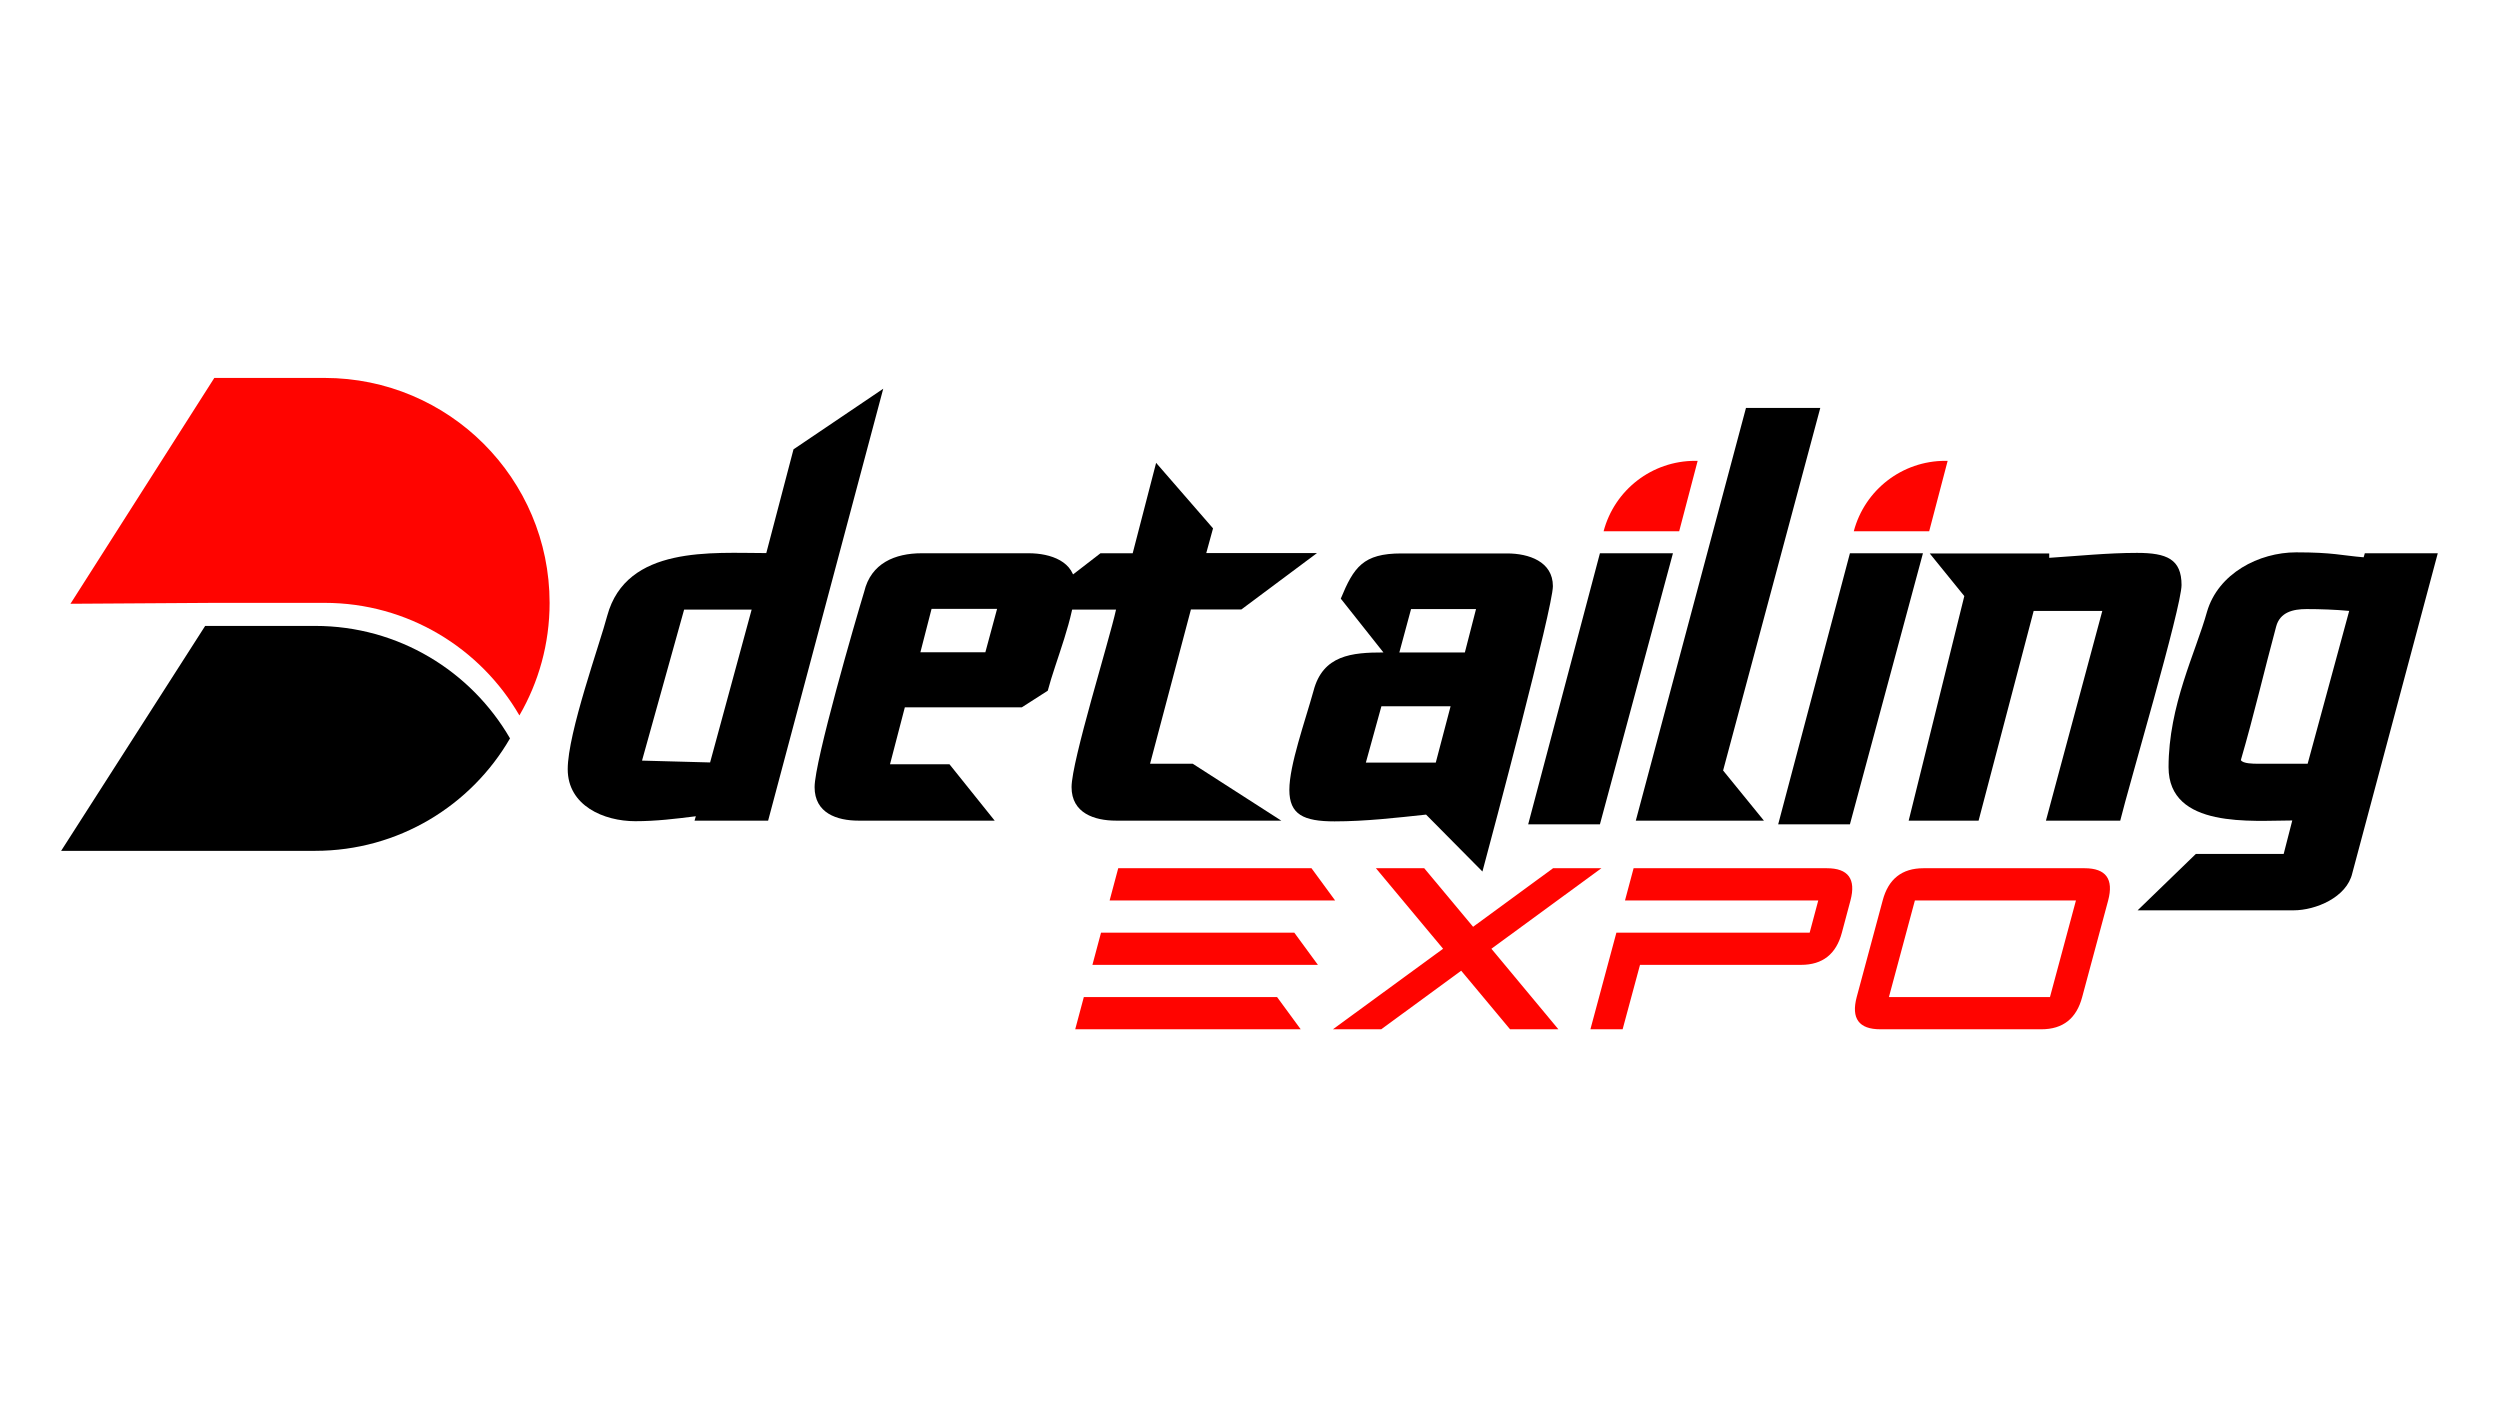
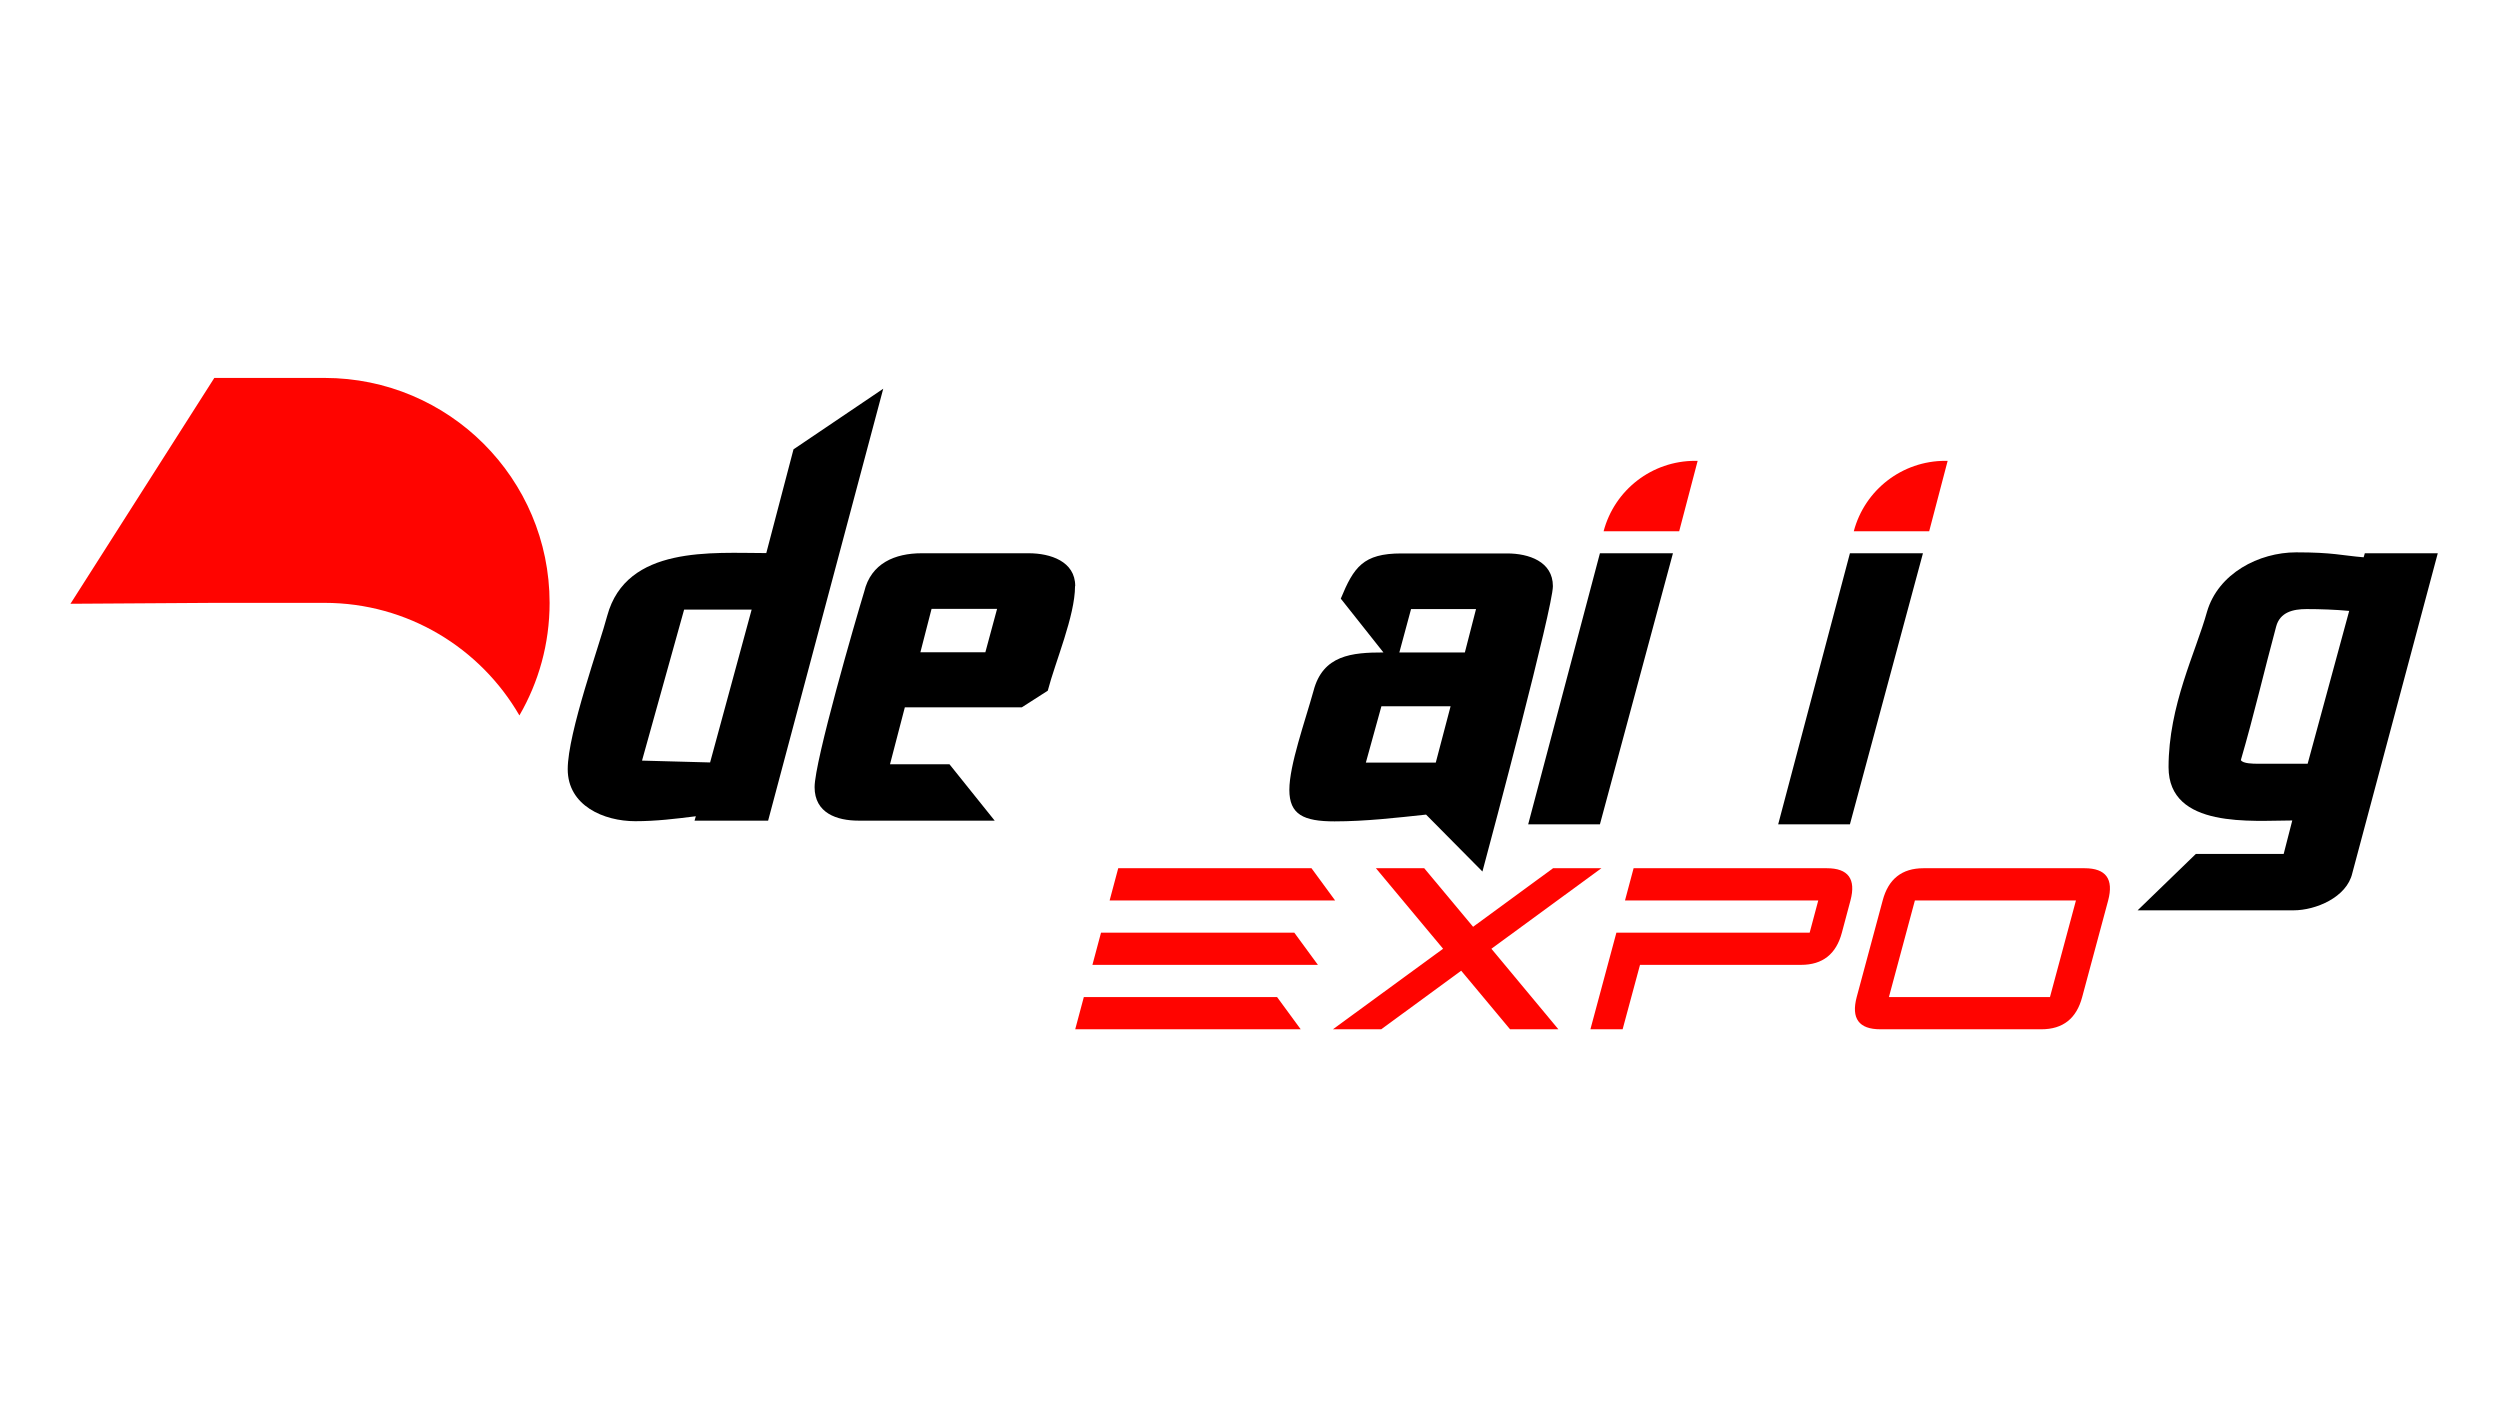
<svg xmlns="http://www.w3.org/2000/svg" id="katman_1" data-name="katman 1" version="1.1" viewBox="0 0 1366 768">
  <defs>
    <style>
      .cls-1 {
        fill: #000;
      }

      .cls-1, .cls-2 {
        stroke-width: 0px;
      }

      .cls-2 {
        fill: #ff0400;
      }
    </style>
  </defs>
  <g>
    <g>
      <g>
        <path class="cls-1" d="M433.6,245.5l49-33.1-62.9,236h-40.2l.7-2.4c-11.2,1.4-21.6,2.7-33.1,2.7-17.2,0-36.9-8.5-36.9-28.4s17.6-68.6,21.6-83.9c10.5-38.5,57.5-34.2,86.9-34.2l14.9-56.8ZM350.8,415.6l37.2,1,22.7-83.5h-36.9l-23,82.5Z" />
        <path class="cls-1" d="M587.4,320.3c0,16.2-10.8,41.3-14.9,57.1l-14.2,9.1h-63.9l-8.1,31.1h32.5l24.7,30.8h-74.4c-11.8,0-24-4.1-24-18.3s22.3-91,27.1-106.8c3.7-15.6,16.9-21,31.4-21h58.5c11.8,0,25.4,4.4,25.4,17.9ZM538.4,356.4l6.4-23.7h-35.8l-6.1,23.7h35.5Z" />
-         <path class="cls-1" d="M650.7,333.1l-22.3,84.2h23.3l48.4,31.1h-90.3c-11.8,0-24.3-4.1-24.3-18.3s20.6-80.1,24.3-97h-48.4l39.9-30.8h17.6l12.8-49.4,31.1,35.8-3.7,13.5h60.5l-41.3,30.8h-27.7Z" />
        <path class="cls-1" d="M848.5,320.3c0,11.5-33.1,135.9-38.5,155.9l-30.8-31.1c-15.9,1.7-33.1,3.7-50,3.7s-24.7-3.7-24.7-17.2,8.5-37.2,13.2-54.1c5.1-19.6,21-21,38.2-21l-23.3-29.4c7.1-17.2,12.2-24.7,33.1-24.7h57.8c11.8,0,25,4.4,25,17.9ZM754.8,385.9l-8.5,30.8h38.2l8.1-30.8h-37.9ZM771,332.8l-6.4,23.7h35.8l6.1-23.7h-35.5Z" />
        <path class="cls-1" d="M874.2,302.3h39.9l-39.9,148.1h-39.2l39.2-148.1Z" />
-         <path class="cls-1" d="M963.8,448.4h-70l60.2-225.5h40.6l-53.1,198.1,22.3,27.4Z" />
        <path class="cls-1" d="M1010.8,302.3h39.9l-39.9,148.1h-39.2l39.2-148.1Z" />
-         <path class="cls-1" d="M1192,319.6c0,12.2-29.1,110.6-33.5,128.8h-40.6l30.8-114.6h-37.5l-30.1,114.6h-38.2l30.4-122.7-18.9-23.3h65.3v2.4c15.6-1,31.8-2.7,48-2.7s24.3,3.4,24.3,17.6Z" />
        <path class="cls-1" d="M1292.1,302.3h39.9l-46.7,174.8c-3,13.2-20,20.3-32.1,20.3h-85.2l31.8-30.8h48l4.7-18.3c-21.6,0-67.6,4.7-67.6-29.1s14.9-62.9,21-84.9c6.1-21,28.4-32.5,48.7-32.5s24.7,1.7,36.9,2.7l.7-2.4ZM1283.6,333.8c-7.4-.7-15.9-1-23.3-1s-14.5,1.7-16.6,9.5c-6.4,23.7-12.2,48.7-19.3,73,1,2,7.1,2,8.8,2h27.7l22.7-83.5Z" />
      </g>
      <path class="cls-2" d="M926.2,251.8h1.4l-10.1,38.5h-41.3,0c6-22.7,26.5-38.5,50-38.5Z" />
      <path class="cls-2" d="M1062.8,251.8h1.4l-10.1,38.5h-41.2,0c6-22.7,26.5-38.5,50-38.5Z" />
    </g>
    <g>
      <path class="cls-2" d="M710.7,562.4h-123.2l4.7-17.6h105.6l12.9,17.6ZM720.1,527.2h-123.2l4.7-17.6h105.6l12.9,17.6ZM729.5,492h-123.2l4.7-17.6h105.6l12.9,17.6Z" />
      <path class="cls-2" d="M788.5,518.4l-36.7-44h26.4l26.7,32,43.7-32h26.4l-60.1,44,36.6,44h-26.4l-26.7-32-43.7,32h-26.4l60.2-44Z" />
      <path class="cls-2" d="M887.9,492l4.7-17.6h105.6c11.7,0,16,5.9,12.9,17.6l-4.7,17.6c-3.1,11.7-10.5,17.6-22.3,17.6h-88l-9.5,35.2h-17.6l14.2-52.8h105.6l4.7-17.6h-105.6Z" />
      <path class="cls-2" d="M1051,474.4h88c11.7,0,16,5.9,12.9,17.6l-14.2,52.8c-3.1,11.7-10.5,17.6-22.3,17.6h-88c-11.7,0-16-5.9-12.9-17.6l14.2-52.8c3.1-11.7,10.5-17.6,22.3-17.6ZM1046.3,492l-14.2,52.8h88l14.2-52.8h-88Z" />
    </g>
  </g>
  <g>
    <path class="cls-2" d="M117.1,206.5l-78.6,123.4,78.7-.5h60.1c45.5,0,85.2,24.7,106.5,61.5,10.5-18.1,16.5-39.1,16.5-61.5,0-34-13.8-64.7-36-86.9-22.2-22.2-53-36-86.9-36h-60.2Z" />
-     <path class="cls-1" d="M278.7,403.4c-21.2,36.7-61,61.5-106.5,61.5H33.4l78.7-122.9h60.1c45.5,0,85.2,24.7,106.5,61.5" />
  </g>
</svg>